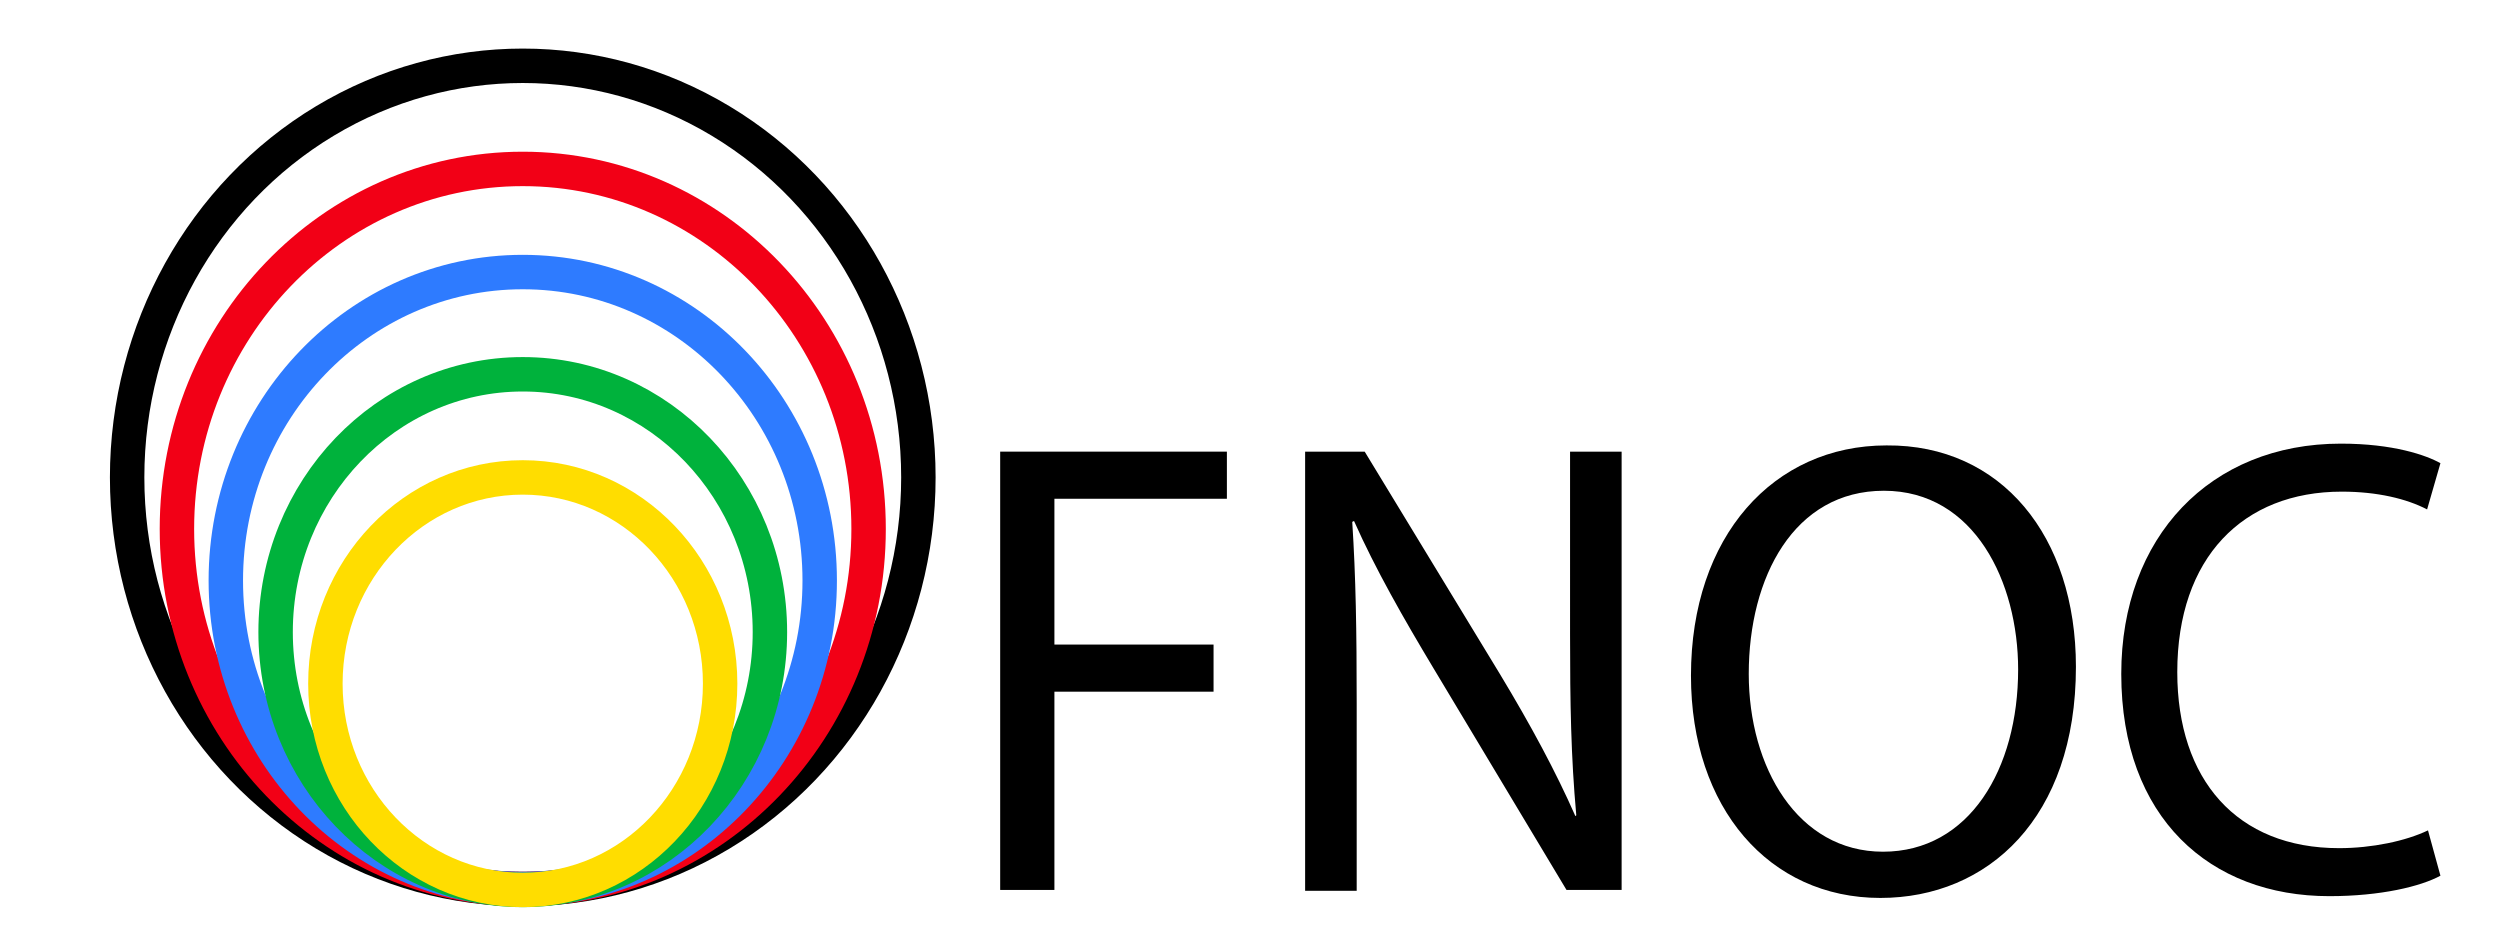
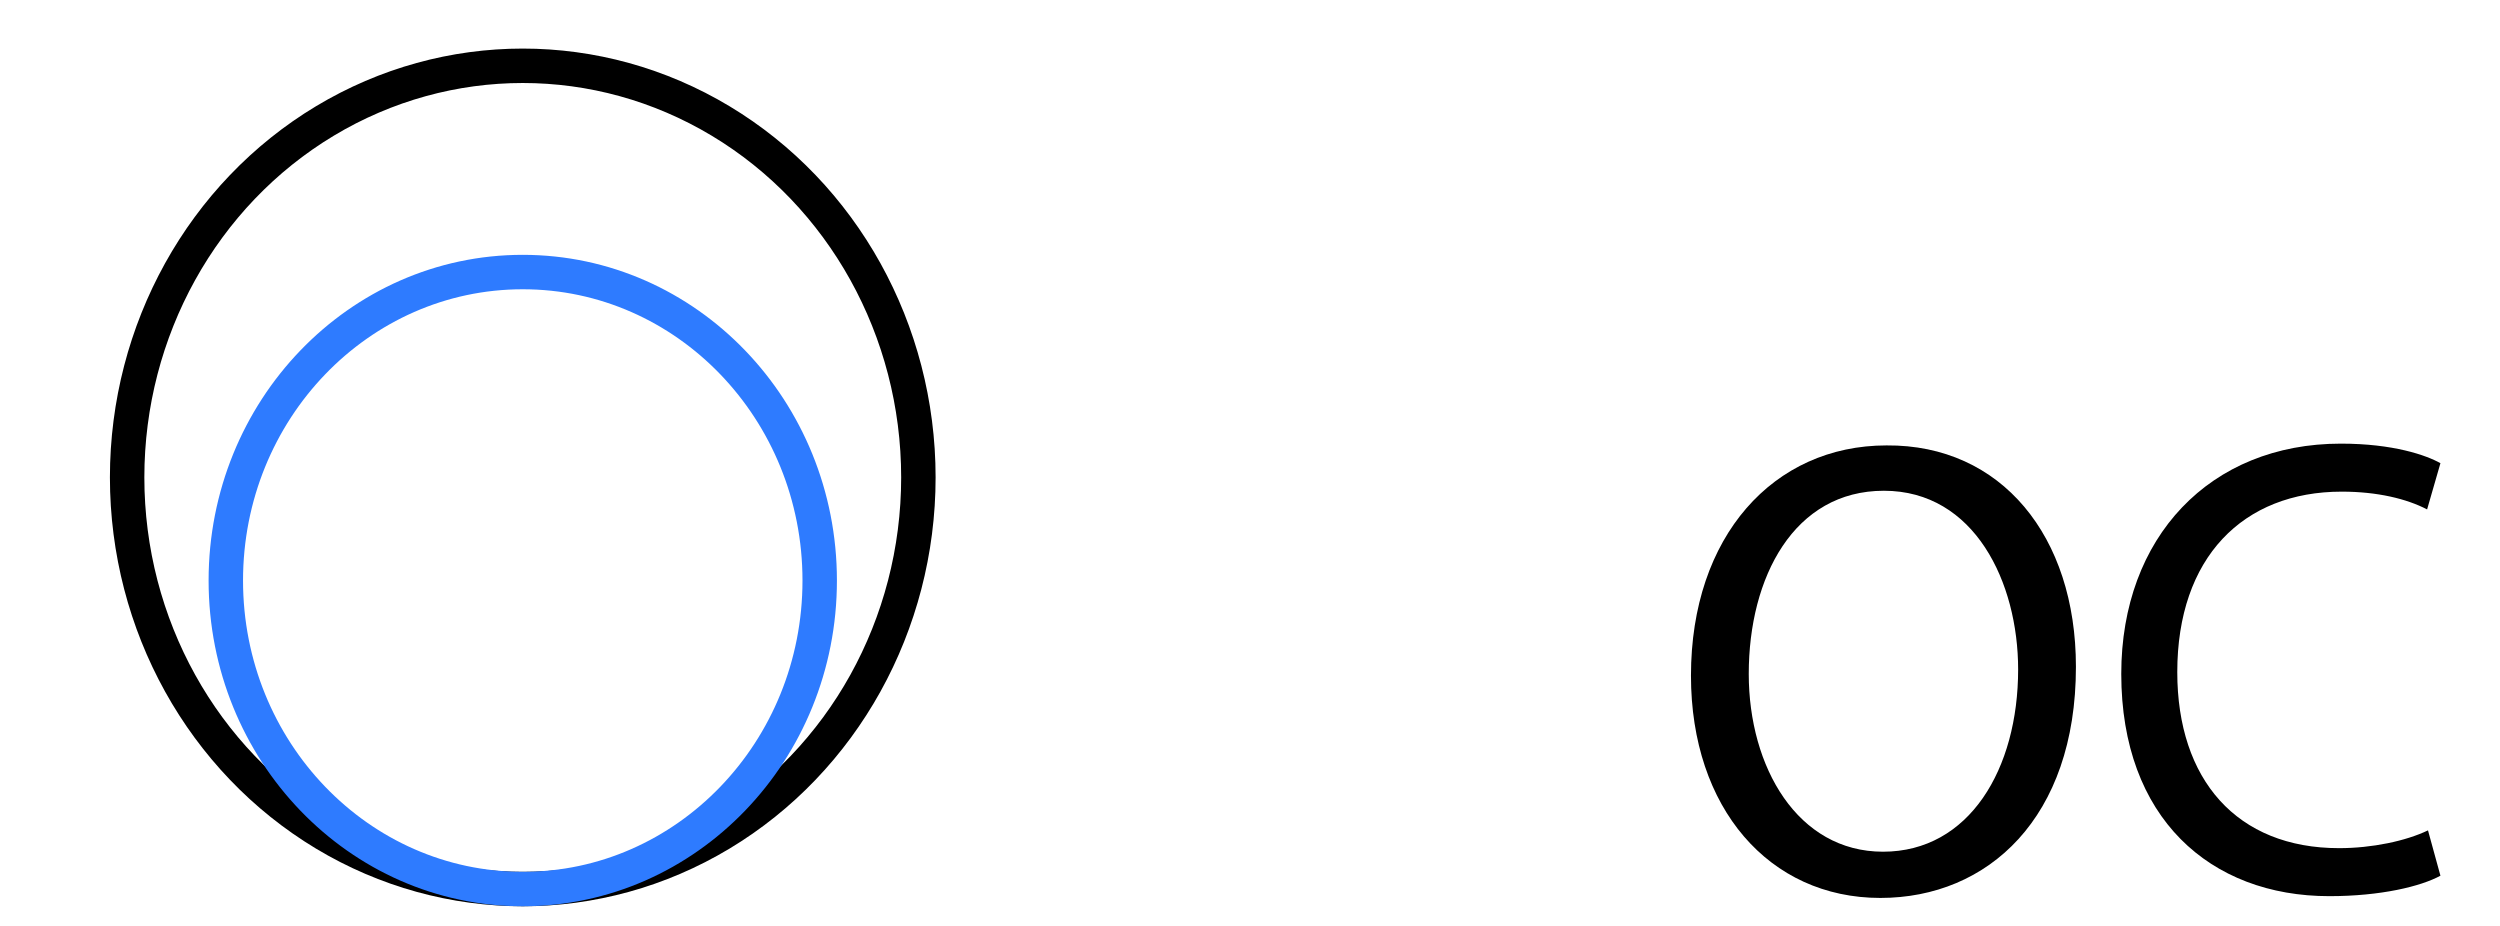
<svg xmlns="http://www.w3.org/2000/svg" version="1.1" id="Layer_1" x="0px" y="0px" viewBox="0 0 281.2 104.2" style="enable-background:new 0 0 281.2 104.2;" xml:space="preserve">
  <style type="text/css">
	.st0{fill:none;stroke:#000000;stroke-width:3.873;stroke-miterlimit:10;}
	.st1{fill:none;stroke:#F20016;stroke-width:3.873;stroke-miterlimit:10;}
	.st2{fill:none;stroke:#2E7BFF;stroke-width:3.873;stroke-miterlimit:10;}
	.st3{fill:none;stroke:#00B23C;stroke-width:3.873;stroke-miterlimit:10;}
	.st4{fill:none;stroke:#FFDD00;stroke-width:3.873;stroke-miterlimit:10;}
</style>
  <g>
-     <path d="M112.5,50.8h25.5v5.3h-19.4v16.4h17.9v5.3h-17.9v22.3h-6.1V50.8z" />
-     <path d="M146.8,100.1V50.8h6.7l15.2,25c3.5,5.8,6.3,11,8.5,16l0.1-0.1c-0.6-6.6-0.7-12.6-0.7-20.3V50.8h5.8v49.3h-6.2l-15-25   c-3.3-5.5-6.5-11.1-8.9-16.5l-0.2,0.1c0.4,6.2,0.5,12.2,0.5,20.4v21.1H146.8z" />
    <path d="M233.5,75c0,17-9.9,26-22,26c-12.5,0-21.3-10.1-21.3-25c0-15.7,9.3-25.9,22-25.9C225.1,50,233.5,60.3,233.5,75z    M196.7,75.8c0,10.5,5.5,20,15.1,20c9.7,0,15.2-9.3,15.2-20.5c0-9.8-4.9-20.1-15.1-20.1C201.8,55.2,196.7,64.9,196.7,75.8z" />
-     <path d="M274.5,98.5c-2.2,1.2-6.7,2.3-12.5,2.3c-13.4,0-23.4-8.8-23.4-25c0-15.4,10-25.9,24.7-25.9c5.9,0,9.6,1.3,11.2,2.2   l-1.5,5.2c-2.3-1.2-5.6-2-9.6-2c-11.1,0-18.5,7.4-18.5,20.3c0,12.1,6.7,19.8,18.2,19.8c3.7,0,7.5-0.8,10-2L274.5,98.5z" />
+     <path d="M274.5,98.5c-2.2,1.2-6.7,2.3-12.5,2.3c-13.4,0-23.4-8.8-23.4-25c0-15.4,10-25.9,24.7-25.9c5.9,0,9.6,1.3,11.2,2.2   l-1.5,5.2c-2.3-1.2-5.6-2-9.6-2c-11.1,0-18.5,7.4-18.5,20.3c0,12.1,6.7,19.8,18.2,19.8c3.7,0,7.5-0.8,10-2L274.5,98.5" />
  </g>
  <g>
    <ellipse class="st0" cx="58.8" cy="53.7" rx="44.5" ry="46.3" />
-     <ellipse class="st1" cx="58.8" cy="59.5" rx="38.9" ry="40.5" />
    <ellipse class="st2" cx="58.8" cy="65.3" rx="33.4" ry="34.7" />
-     <ellipse class="st3" cx="58.8" cy="71.1" rx="27.8" ry="29" />
-     <ellipse class="st4" cx="58.8" cy="76.9" rx="22.2" ry="23.2" />
  </g>
</svg>